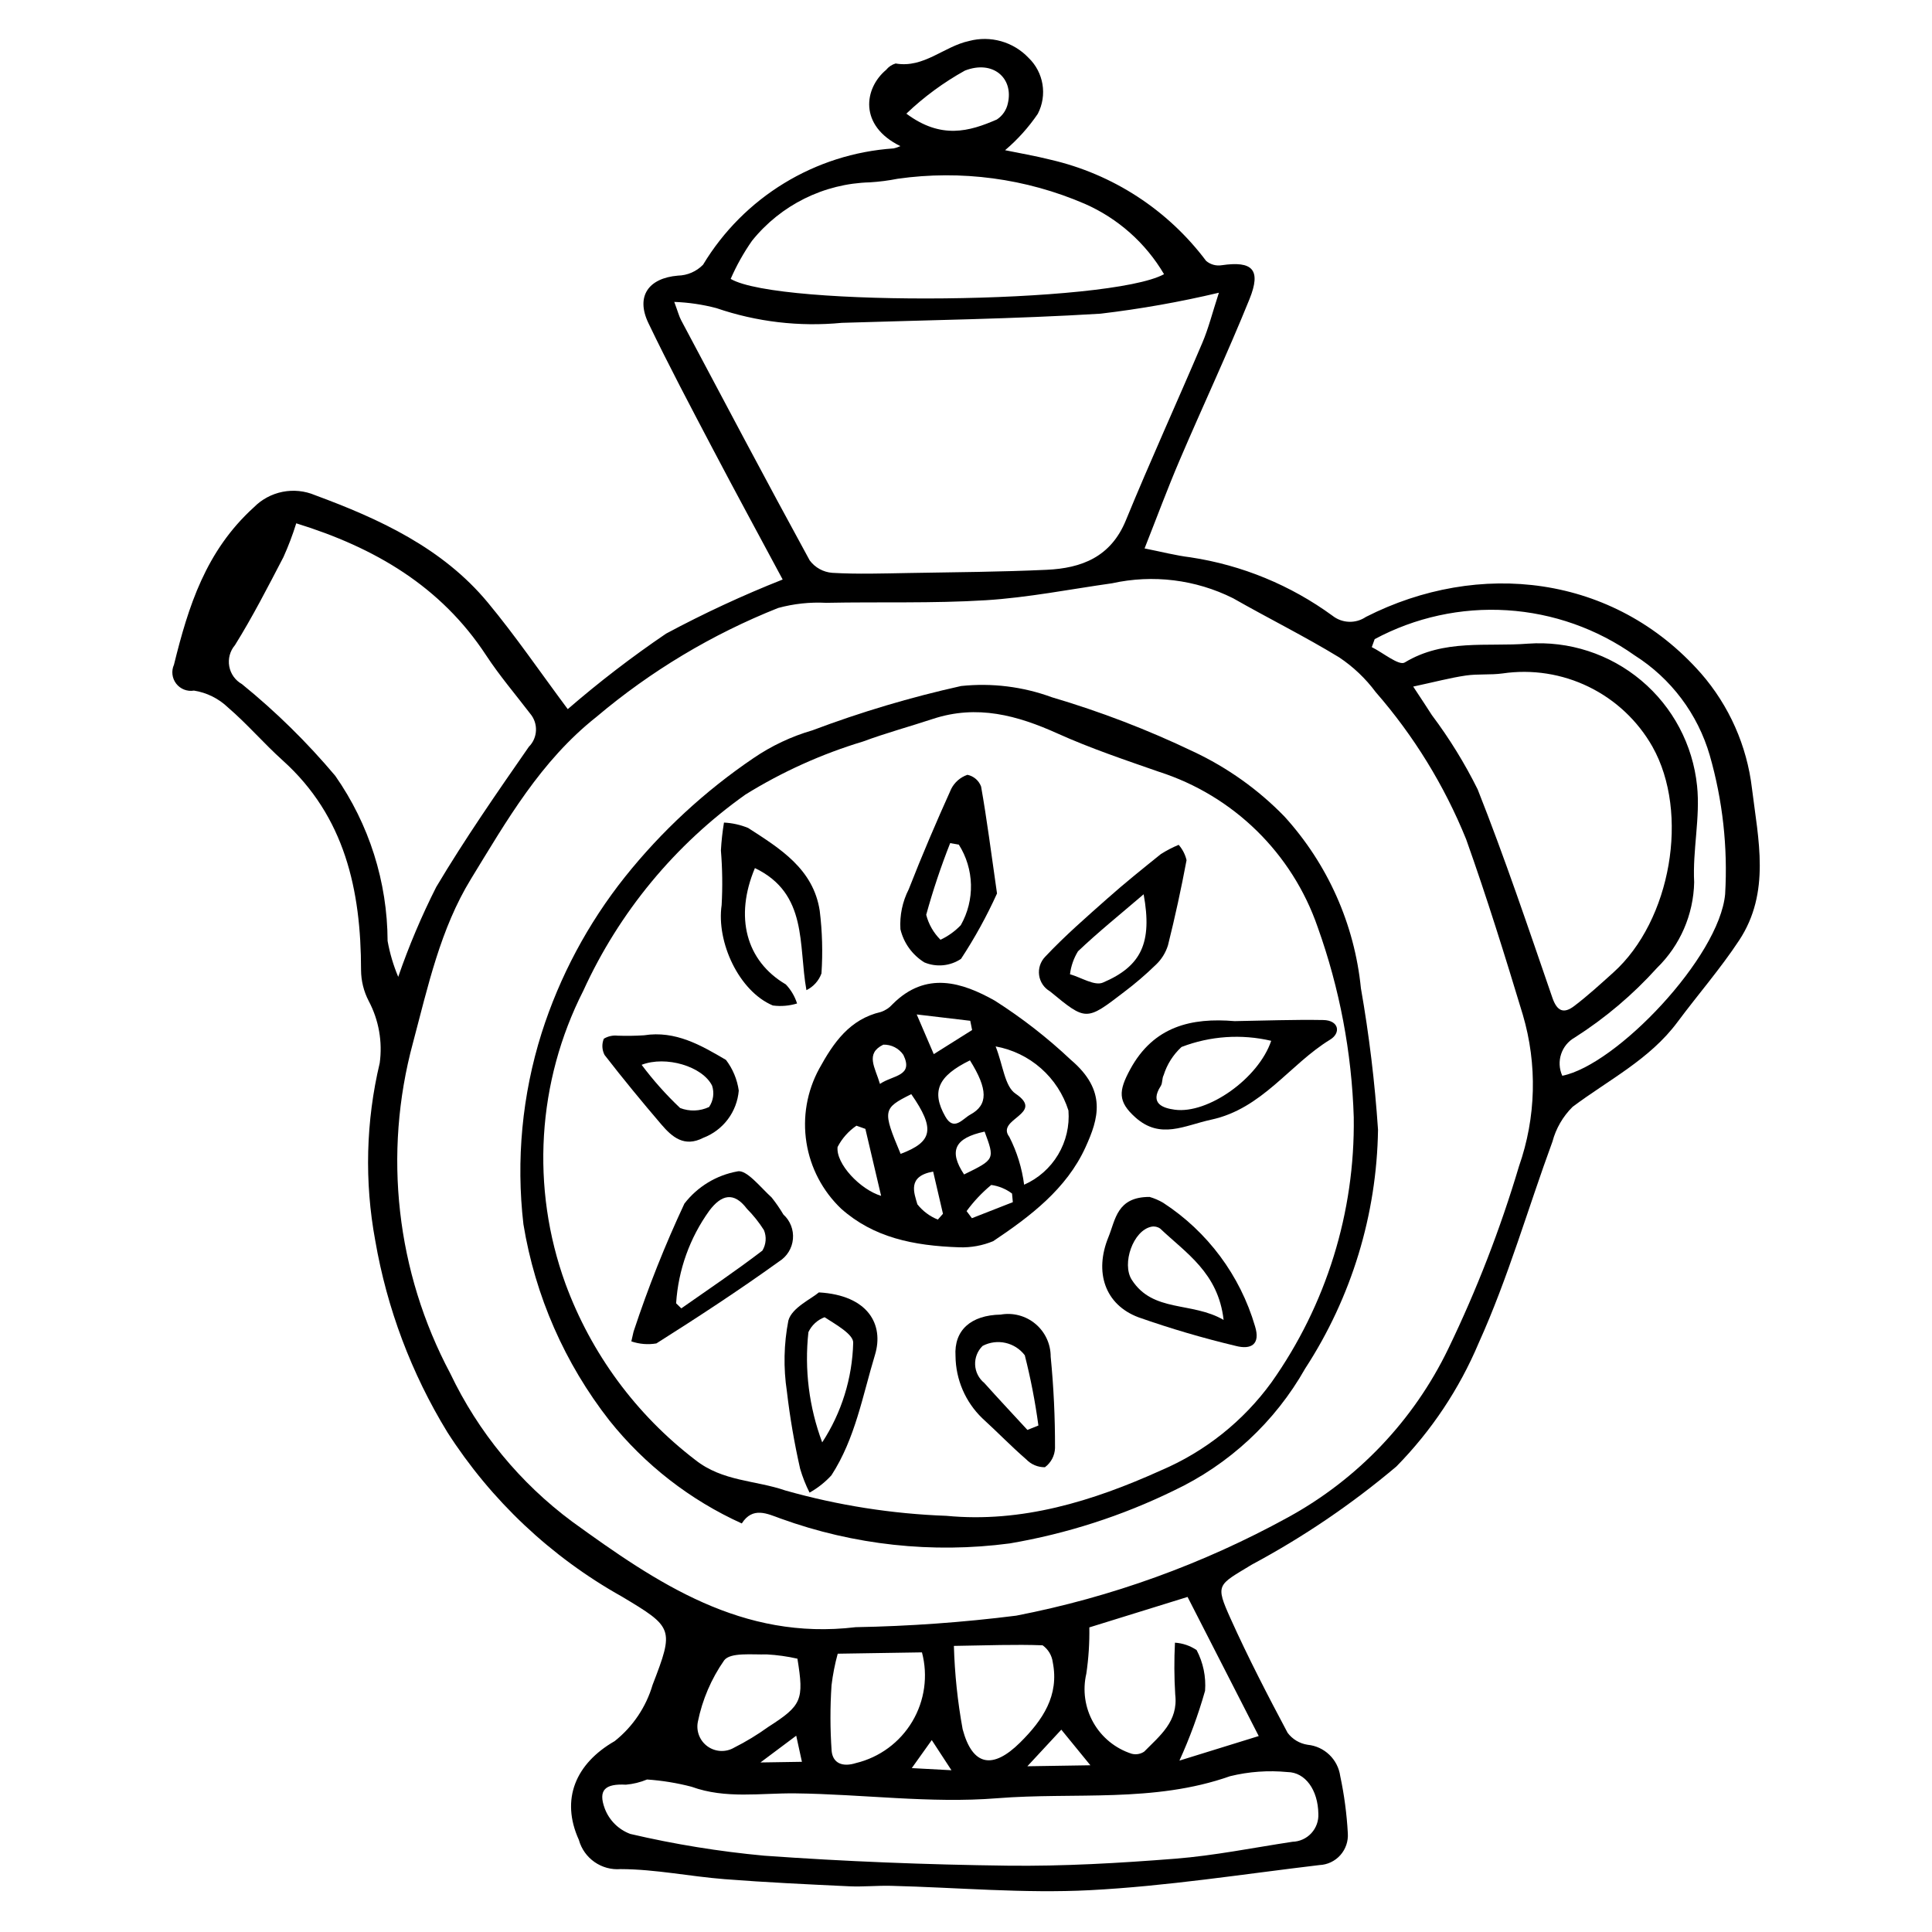
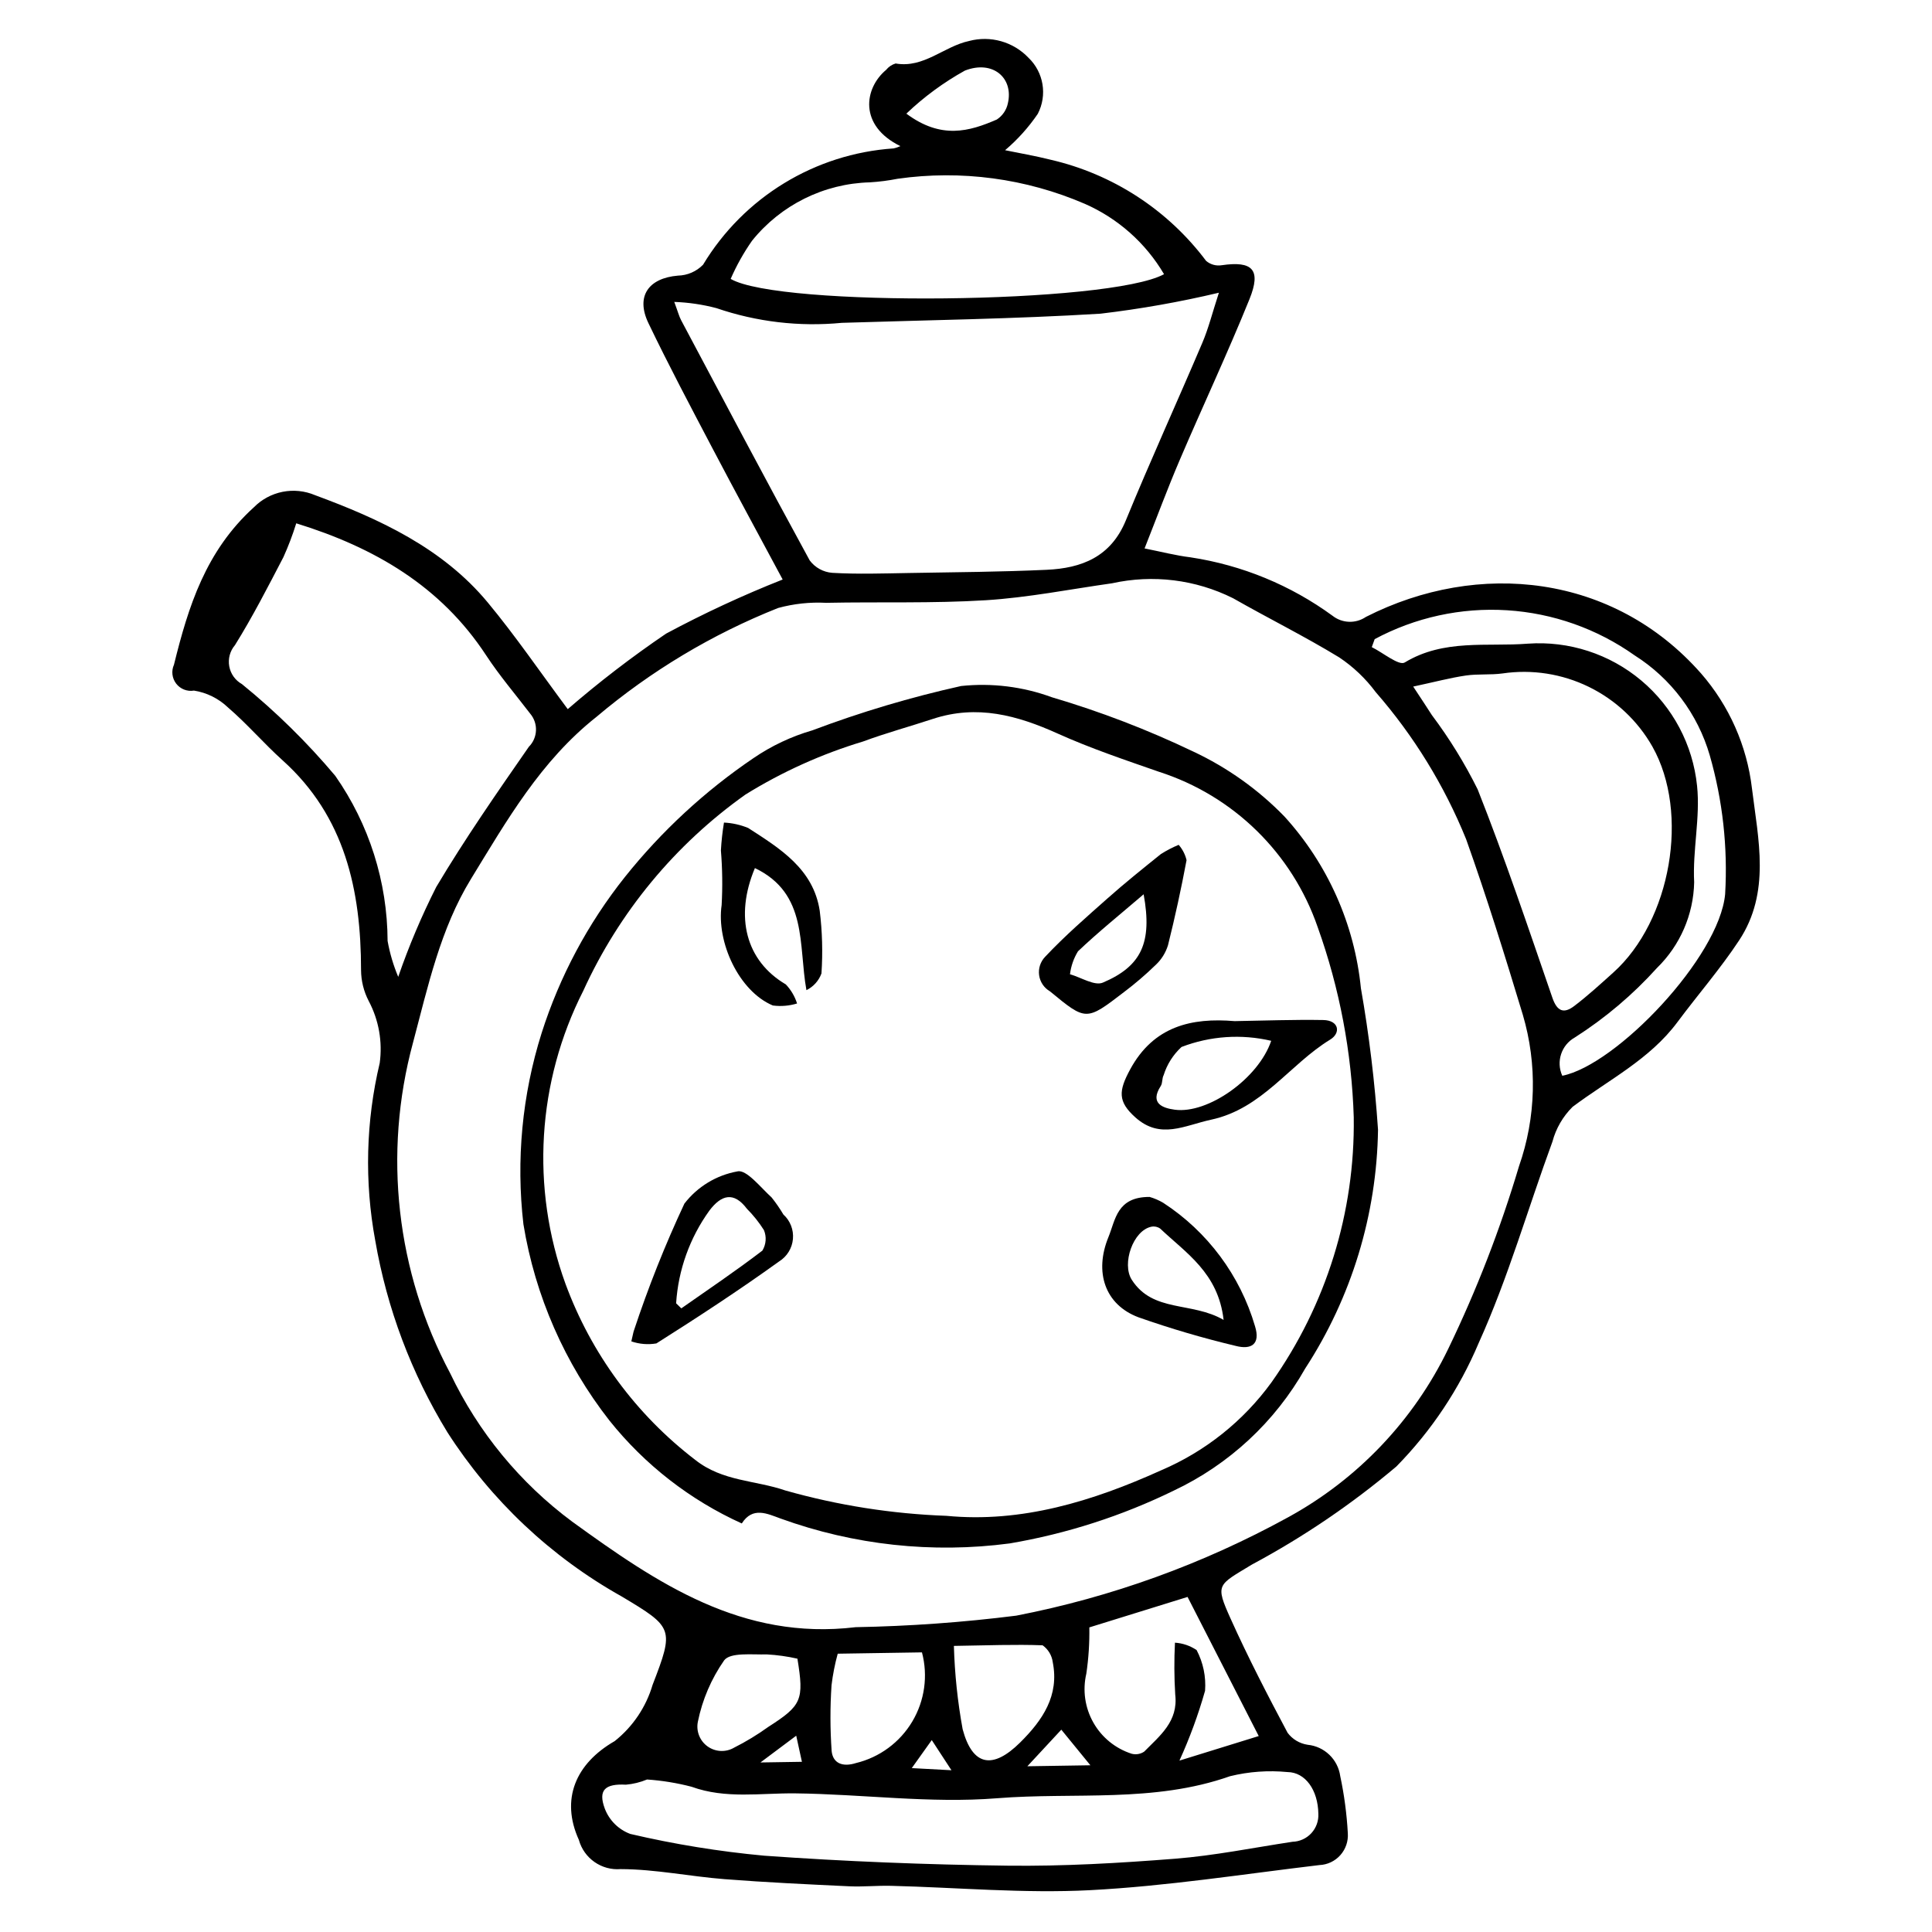
<svg xmlns="http://www.w3.org/2000/svg" fill="#000000" width="800px" height="800px" version="1.1" viewBox="144 144 512 512">
  <g>
    <path d="m294.46 331.93c8.289-7.172 16.988-13.855 26.059-20.012 10.016-5.371 20.328-10.16 30.898-14.34-6.367-11.883-12.551-23.242-18.566-34.695-5.789-11.023-11.625-22.027-17.012-33.25-3.414-7.117 0.008-11.926 7.824-12.59 2.508-0.055 4.894-1.09 6.652-2.883 10.789-17.902 29.637-29.41 50.488-30.828 0.625-0.141 1.234-0.344 1.816-0.605-11.109-5.426-9.617-15.344-3.785-20.211v-0.004c0.648-0.805 1.523-1.395 2.516-1.688 7.481 1.316 12.816-4.555 19.492-5.965v-0.004c2.777-0.734 5.699-0.707 8.465 0.074 2.762 0.781 5.266 2.293 7.246 4.375 4.035 3.856 5.039 9.91 2.473 14.863-2.441 3.59-5.359 6.832-8.668 9.641 3.695 0.766 7.934 1.48 12.09 2.527h-0.004c16.465 3.797 31.055 13.293 41.191 26.809 1.145 0.969 2.656 1.387 4.133 1.145 8.16-1.195 10.531 1.148 7.356 8.996-5.812 14.363-12.414 28.418-18.508 42.676-3.231 7.555-6.082 15.27-9.293 23.379 4.324 0.852 8.238 1.883 12.23 2.363l-0.004 0.004c13.586 2.059 26.477 7.367 37.574 15.469 2.57 2.027 6.16 2.152 8.863 0.309 29.855-15.164 65.637-11.324 88.789 14.961v-0.004c7.473 8.57 12.184 19.203 13.512 30.496 1.652 13.5 5.008 27.527-3.41 40.285-4.965 7.527-10.941 14.391-16.336 21.645-7.363 9.906-18.246 15.297-27.785 22.457v-0.004c-2.57 2.547-4.414 5.731-5.344 9.227-6.527 17.777-11.742 36.105-19.523 53.316l-0.004 0.004c-5.141 12.207-12.555 23.332-21.84 32.777-11.816 9.973-24.645 18.68-38.273 25.98-9.117 5.539-9.801 5.113-5.637 14.367 4.621 10.266 9.805 20.281 15.09 30.215 1.285 1.719 3.199 2.859 5.32 3.176 4.453 0.445 8.02 3.883 8.633 8.312 1.059 4.981 1.73 10.043 2.008 15.129 0.148 2.125-0.566 4.223-1.984 5.812-1.418 1.59-3.418 2.539-5.547 2.629-20.246 2.406-40.477 5.598-60.777 6.652-17.531 0.91-35.148-0.715-52.73-1.152-3.691-0.094-7.41 0.297-11.094 0.125-11.02-0.52-22.047-1.031-33.039-1.891-9.191-0.719-18.324-2.637-27.512-2.664v-0.004c-5.082 0.422-9.75-2.836-11.105-7.758-4.887-10.77-0.84-20.207 9.492-26.152h0.004c4.805-3.82 8.316-9.027 10.051-14.918 5.754-14.902 5.496-15.23-8.16-23.402-18.762-10.5-34.641-25.461-46.238-43.562-9.523-15.566-16.004-32.801-19.105-50.785-2.887-15.594-2.481-31.617 1.188-47.043 0.773-5.644-0.246-11.391-2.914-16.426-1.32-2.535-2.019-5.348-2.035-8.203-0.008-21.164-4.269-40.73-20.773-55.57-5.004-4.5-9.414-9.672-14.516-14.047v-0.004c-2.473-2.359-5.609-3.91-8.984-4.445-1.789 0.305-3.602-0.402-4.711-1.836-1.113-1.438-1.34-3.367-0.594-5.023 3.805-15.434 8.41-30.137 21.16-41.703 2.07-2.106 4.723-3.535 7.617-4.113 2.891-0.574 5.891-0.266 8.605 0.883 17.113 6.316 33.789 14 45.773 28.438 7.363 8.871 13.883 18.445 21.203 28.27zm76.309 243.29c14.227-0.258 28.43-1.277 42.547-3.055 25.207-4.894 49.5-13.684 72.008-26.047 18.477-10.102 33.336-25.727 42.488-44.691 7.527-15.582 13.789-31.742 18.727-48.324 4.547-12.957 4.906-27.012 1.023-40.184-4.723-15.602-9.559-31.188-15.027-46.527-5.769-14.227-13.863-27.398-23.953-38.969-2.676-3.602-5.949-6.715-9.68-9.207-9.16-5.586-18.816-10.367-28.148-15.688h-0.004c-9.906-4.945-21.215-6.34-32.027-3.953-11.164 1.578-22.305 3.801-33.508 4.496-14.055 0.871-28.168 0.395-42.254 0.684h-0.004c-4.293-0.227-8.598 0.238-12.746 1.367-17.496 6.957-33.75 16.699-48.133 28.848-14.824 11.719-23.812 27.531-33.273 42.973-8.117 13.254-11.375 28.414-15.363 43.406-7.965 29.406-4.43 60.742 9.887 87.637 7.402 15.539 18.504 29.031 32.328 39.285 22.531 16.316 45.004 31.559 75.113 27.949zm-48.082-351.21c0.973 2.621 1.27 3.809 1.824 4.859 11.289 21.25 22.531 42.527 34.066 63.641 1.422 1.914 3.602 3.113 5.977 3.297 6.715 0.391 13.48 0.164 20.227 0.047 12.203-0.211 24.418-0.289 36.613-0.852 9.215-0.426 16.973-3.363 20.969-13.098 6.488-15.809 13.602-31.371 20.289-47.102 1.633-3.84 2.644-7.934 4.367-13.223v-0.004c-10.344 2.453-20.82 4.309-31.379 5.555-22.824 1.395-45.695 1.691-68.547 2.426-11.227 1.086-22.559-0.242-33.234-3.898-3.648-0.961-7.398-1.516-11.172-1.648zm-100.18 58.672c-0.945 3.051-2.078 6.039-3.391 8.949-4.102 7.879-8.164 15.812-12.855 23.348h-0.004c-1.312 1.547-1.863 3.598-1.504 5.594 0.355 1.996 1.59 3.727 3.359 4.719 8.996 7.305 17.281 15.445 24.738 24.312 8.973 12.832 13.812 28.098 13.867 43.754 0.582 3.266 1.527 6.457 2.816 9.516 2.816-8.152 6.18-16.105 10.07-23.801 7.582-12.738 16.074-24.965 24.543-37.16 2.387-2.391 2.543-6.211 0.359-8.789-3.926-5.133-8.145-10.074-11.68-15.465-11.977-18.273-29.496-28.543-50.32-34.977zm296.01 43.273c2.375 3.625 3.715 5.602 4.988 7.621l0.004-0.004c4.617 6.156 8.664 12.723 12.082 19.613 7.199 18.168 13.434 36.734 19.805 55.227 1.242 3.606 3.012 4.301 5.777 2.203 3.617-2.746 6.984-5.836 10.367-8.879 15.324-13.766 20.258-42.328 10.379-59.848h0.004c-3.894-6.867-9.77-12.395-16.863-15.859-7.09-3.465-15.062-4.707-22.871-3.559-3.231 0.441-6.559 0.082-9.777 0.559-4.129 0.613-8.199 1.699-13.895 2.922zm-203.04 289.63c-1.789 0.742-3.68 1.207-5.609 1.375-5.426-0.293-7.457 1.344-5.586 6.356 1.18 3.098 3.641 5.539 6.75 6.695 11.688 2.734 23.551 4.66 35.5 5.766 21.43 1.535 42.945 2.375 64.449 2.644 14.797 0.184 29.664-0.68 44.453-1.844 10.395-0.82 20.715-2.918 31.062-4.484v-0.004c1.902-0.047 3.707-0.859 5.004-2.254 1.293-1.398 1.973-3.258 1.875-5.16-0.094-6.352-3.484-11.016-8.172-11.059-5.098-0.496-10.246-0.125-15.223 1.094-20.227 7.137-41.195 4.199-61.746 5.844-17.707 1.418-35.633-1.09-53.477-1.293-9.215-0.105-18.438 1.527-27.465-1.746v-0.004c-3.871-1.008-7.828-1.652-11.816-1.926zm137.01-398.92h-0.004c-4.863-8.266-12.211-14.789-20.992-18.645-15.609-6.738-32.777-9.039-49.609-6.644-2.418 0.477-4.867 0.793-7.328 0.945-12.184 0.316-23.613 5.977-31.25 15.473-2.223 3.176-4.121 6.562-5.668 10.117 12.781 7.531 100.36 6.648 114.85-1.246zm55.816 96.715-0.766 2.117c2.977 1.469 7.191 5.004 8.734 4.066 10.371-6.297 21.895-4.133 32.621-4.984h0.004c10.902-0.777 21.684 2.723 30.051 9.754 8.371 7.031 13.676 17.043 14.793 27.918 0.883 8.375-1.215 17.078-0.766 25.551-0.18 8.57-3.719 16.727-9.852 22.711-6.394 7.09-13.715 13.285-21.766 18.422-3.582 2-5.031 6.414-3.332 10.152 14.332-2.84 41.613-31.41 43.156-48.129 0.727-12.398-0.648-24.828-4.07-36.766-3.18-10.969-10.262-20.398-19.91-26.508-9.945-7.059-21.664-11.199-33.836-11.961s-24.312 1.891-35.062 7.656zm-51.742 297.2 21.016-6.508c-6.34-12.391-12.531-24.496-18.859-36.867l-26.027 8.07h-0.004c0.066 4.102-0.199 8.199-0.797 12.258-1.031 4.398-0.367 9.027 1.859 12.961 2.223 3.934 5.848 6.883 10.148 8.266 1.141 0.305 2.356 0.098 3.332-0.566 4.164-4.231 9.066-8.016 8.219-15.125-0.281-4.574-0.305-9.164-0.07-13.742 2.055 0.133 4.035 0.809 5.738 1.961 1.742 3.316 2.519 7.055 2.238 10.789-1.793 6.328-4.066 12.516-6.793 18.504zm-59.77-30.398c0.211 7.414 0.988 14.801 2.324 22.098 2.629 9.793 7.992 10.672 15.223 3.512 5.977-5.922 10.414-12.449 8.652-21.293-0.234-1.801-1.207-3.422-2.688-4.477-7.262-0.273-14.555 0.02-23.512 0.16zm-30.785 2.066c-0.75 2.738-1.301 5.527-1.641 8.348-0.387 5.801-0.379 11.621 0.027 17.418 0.305 3.215 2.824 4.367 6.465 3.211 6.242-1.512 11.613-5.473 14.902-10.992 3.289-5.516 4.215-12.125 2.57-18.336l-10.703 0.168zm-10.68 1.32c-2.668-0.605-5.379-0.984-8.109-1.133-3.898 0.113-9.629-0.598-11.297 1.559-3.418 4.894-5.797 10.441-6.981 16.293-0.5 2.504 0.516 5.066 2.594 6.543 2.082 1.48 4.836 1.598 7.035 0.305 3.137-1.582 6.144-3.406 8.996-5.461 8.934-5.723 9.543-7.141 7.762-18.105zm28.867-409.45c9.242 6.879 16.688 4.723 23.977 1.555 1.512-0.988 2.566-2.539 2.93-4.309 1.555-6.68-3.965-11.547-11.391-8.656-5.637 3.129-10.852 6.961-15.516 11.41zm32.07 437.96 16.699-0.262-7.703-9.434c-3.141 3.383-5.734 6.176-8.996 9.695zm-70.734-1.008 10.988-0.172-1.508-6.918zm50.617 2.062c-2.113-3.234-3.352-5.133-5.219-7.992-1.895 2.66-3.168 4.445-5.297 7.426z" />
    <path d="m340.58 547.73c-13.676-6.191-25.695-15.535-35.066-27.262-11.852-15.148-19.695-33.043-22.801-52.023-1.977-17.027-0.34-34.281 4.809-50.633 4.781-15.035 12.273-29.074 22.098-41.418 9.703-12.145 21.18-22.75 34.043-31.473 4.785-3.269 10.062-5.762 15.629-7.375 12.848-4.844 26.02-8.766 39.418-11.746 8.141-0.859 16.371 0.16 24.051 2.981 12.859 3.797 25.395 8.609 37.488 14.398 9.012 4.227 17.188 10.047 24.125 17.184 11.473 12.602 18.586 28.562 20.281 45.52 2.18 12.41 3.691 24.934 4.535 37.504-0.332 22.492-7.023 44.434-19.301 63.281-7.992 14.137-20.176 25.449-34.863 32.375-13.734 6.703-28.355 11.41-43.422 13.977-20.48 2.711-41.312 0.449-60.738-6.59-3.527-1.281-7.402-3.238-10.285 1.301zm162.18-107.61c-0.531-17.199-3.754-34.207-9.555-50.406-6.75-19.602-22.355-34.871-42.102-41.195-9.027-3.148-18.133-6.207-26.82-10.125-10.688-4.82-21.348-7.742-33.086-3.867-6.156 2.031-12.426 3.731-18.496 5.984h-0.004c-10.941 3.301-21.406 8.023-31.121 14.039-18.672 13.25-33.512 31.203-43.008 52.035-12.238 24.098-13.949 52.184-4.727 77.59 6.797 18.508 18.719 34.699 34.379 46.688 7.269 5.785 16.008 5.383 23.949 8.145l-0.004-0.004c13.902 3.934 28.227 6.188 42.664 6.707 19.875 1.918 38.707-3.848 56.855-12.051 11.695-4.984 21.816-13.051 29.285-23.34 14.512-20.504 22.141-45.082 21.789-70.199z" />
-     <path d="m398.25 474.55c-12.371-0.414-22.785-2.648-31.305-10.203-4.93-4.68-8.176-10.859-9.23-17.574-1.059-6.719 0.133-13.594 3.387-19.562 3.781-6.875 8.035-13.105 16.363-15.035v-0.004c1.188-0.402 2.246-1.109 3.074-2.047 8.883-8.922 18.508-5.773 27.109-0.934 7.188 4.578 13.93 9.824 20.133 15.672 9.652 8.191 7.324 15.637 3.883 23.188-5.019 11.02-14.648 18.309-24.457 24.871-2.836 1.176-5.887 1.73-8.957 1.629zm9.605-53.238c1.988 5.039 2.402 10.582 5.277 12.523 7.981 5.383-5.336 6.613-1.652 11.449h0.004c2.019 3.973 3.348 8.258 3.922 12.676 3.75-1.656 6.894-4.438 9-7.957 2.102-3.523 3.062-7.609 2.746-11.699-1.363-4.32-3.879-8.191-7.281-11.184-3.398-2.996-7.555-5.004-12.016-5.809zm-6.809 3.695c-8.5 4.168-10.27 8.254-6.539 14.867 2.289 4.055 4.625 0.598 6.625-0.484 4.758-2.574 4.715-6.719-0.082-14.379zm-27.715 18.156-2.371-0.844 0.004 0.004c-2.106 1.438-3.824 3.375-4.996 5.641-0.48 4.469 6.031 11.305 11.539 12.949-1.438-6.125-2.805-11.938-4.172-17.746zm12.168-9.199c-7.578 3.769-7.66 4.285-2.824 15.828 8.527-3.207 9.199-6.641 2.828-15.824zm16.121-16.996-0.492-2.449-14.188-1.68c2.012 4.684 3.152 7.344 4.519 10.52zm3.312 26.918c-7.953 1.703-9.578 5.098-5.441 11.355 8.168-3.996 8.168-3.996 5.441-11.355zm-27.734-12.637c3.422-2.356 8.98-1.988 6.211-7.684-1.191-1.758-3.199-2.785-5.32-2.719-4.883 2.371-2.156 6.055-0.891 10.402zm14.098 23.234c-6.957 1.227-5.023 5.699-4.18 8.668 1.422 1.801 3.293 3.199 5.426 4.051l1.355-1.539c-0.852-3.652-1.699-7.305-2.602-11.18zm21.117 8.102-0.211-2.285 0.004 0.004c-1.613-1.219-3.512-2.004-5.516-2.281-2.453 2.027-4.648 4.359-6.531 6.93l1.41 1.879c3.617-1.414 7.231-2.832 10.844-4.246z" />
    <path d="m471.2 414.61c7.828-0.125 15.66-0.434 23.477-0.293 4.172 0.074 4.727 3.418 1.84 5.184-10.797 6.598-17.961 18.297-31.547 21.227-7.098 1.531-13.441 5.328-20.078-0.602-4.715-4.215-4.461-7.039-1.395-12.707 6.215-11.48 16.293-13.773 27.703-12.809zm9.68 5.215c-7.906-1.848-16.184-1.281-23.762 1.633-2.211 2.027-3.848 4.609-4.742 7.477-0.465 0.84-0.25 2.074-0.762 2.863-3.055 4.719 0.691 5.875 3.707 6.285 8.754 1.191 22.184-8.254 25.559-18.258z" />
    <path d="m311.31 499.48c0.484-2.051 0.535-2.469 0.68-2.852 3.793-11.477 8.262-22.715 13.383-33.66 3.465-4.492 8.477-7.531 14.055-8.535 2.375-0.586 6.141 4.258 9.047 6.894h0.004c1.145 1.434 2.188 2.949 3.125 4.527 1.816 1.648 2.754 4.055 2.531 6.5-0.219 2.441-1.574 4.641-3.66 5.938-10.582 7.617-21.508 14.762-32.527 21.73h0.004c-2.227 0.375-4.508 0.188-6.641-0.543zm11.871-10.09 1.371 1.34c7.203-5.051 14.508-9.965 21.488-15.309v-0.004c0.992-1.641 1.145-3.656 0.41-5.426-1.293-2.047-2.805-3.941-4.512-5.656-3.5-4.652-6.801-3.676-9.934 0.473-5.195 7.199-8.258 15.719-8.824 24.578z" />
    <path d="m448.66 461.2c1.266 0.367 2.481 0.891 3.613 1.562 11.742 7.644 20.363 19.234 24.312 32.676 1.523 4.891-1.062 6.289-5.098 5.242-8.723-2.078-17.332-4.609-25.789-7.586-8.887-3.34-11.758-11.965-7.949-21.258 1.887-4.606 2.219-10.66 10.91-10.637zm19.609 32.586c-1.426-12.477-9.984-17.715-16.809-24.203l-0.004 0.004c-0.664-0.477-1.496-0.656-2.297-0.5-4.883 0.961-7.941 9.828-5.231 14.062 5.613 8.773 15.91 5.738 24.336 10.641z" />
    <path d="m344.06 374.05c-5.426 12.883-2.41 24.609 8.207 30.84l-0.004 0.004c1.355 1.434 2.371 3.156 2.969 5.039-2.078 0.633-4.269 0.816-6.426 0.531-8.969-3.766-15.016-16.801-13.559-26.664h-0.004c0.266-4.801 0.199-9.617-0.195-14.414 0.137-2.477 0.41-4.945 0.812-7.394 2.199 0.105 4.367 0.59 6.406 1.426 8.422 5.438 17.273 10.84 18.969 21.938 0.68 5.512 0.832 11.074 0.461 16.617-0.707 1.938-2.133 3.523-3.984 4.43-2.168-11.945 0.445-25.586-13.652-32.352z" />
-     <path d="m361.01 486.5c13.141 0.746 17.277 8.605 14.875 16.527-3.301 10.883-5.223 22.191-11.551 31.949-1.676 1.828-3.629 3.375-5.793 4.586-1.023-2.027-1.859-4.144-2.496-6.324-1.535-6.766-2.707-13.613-3.512-20.504-0.945-6.231-0.812-12.578 0.391-18.762 0.906-3.41 6.098-5.754 8.086-7.473zm0.883 39.746c5.133-7.859 7.977-16.996 8.211-26.383 0.125-2.238-4.672-4.891-7.578-6.785-1.895 0.707-3.434 2.129-4.289 3.957-1.086 9.891 0.168 19.895 3.656 29.211z" />
-     <path d="m408.22 380.78c-2.723 6.016-5.914 11.812-9.543 17.332-2.871 1.918-6.516 2.269-9.703 0.938-3.199-1.977-5.481-5.141-6.352-8.797-0.227-3.656 0.531-7.305 2.195-10.566 3.5-8.957 7.289-17.812 11.246-26.582h-0.004c0.891-1.777 2.441-3.129 4.32-3.773 1.664 0.344 3.031 1.523 3.621 3.113 1.523 8.59 2.629 17.258 4.219 28.336zm-10.117-12.938-2.297-0.406v-0.004c-2.453 6.215-4.574 12.555-6.352 18.996 0.641 2.508 1.949 4.793 3.785 6.617 2.019-0.945 3.844-2.258 5.383-3.867 1.852-3.273 2.781-6.984 2.691-10.742-0.094-3.758-1.203-7.418-3.211-10.594z" />
    <path d="m456.36 367.89c1.016 1.164 1.734 2.555 2.09 4.059-1.414 7.555-3.051 15.07-4.918 22.547-0.605 1.969-1.711 3.754-3.211 5.168-2.676 2.606-5.512 5.035-8.496 7.281-10.008 7.695-10.016 7.637-19.57-0.227-1.562-0.902-2.625-2.477-2.875-4.266-0.25-1.785 0.336-3.59 1.59-4.891 5.188-5.519 10.945-10.52 16.625-15.559 4.559-4.043 9.32-7.863 14.074-11.684v0.004c1.492-0.941 3.062-1.758 4.691-2.434zm-9.285 13.105c-6.375 5.465-12.102 10.07-17.402 15.117-1.133 1.852-1.855 3.926-2.117 6.078 2.941 0.824 6.5 3.152 8.715 2.211 10.27-4.363 13.129-10.648 10.805-23.406z" />
-     <path d="m409.18 492.38c3.293-0.582 6.68 0.324 9.238 2.477 2.562 2.156 4.035 5.336 4.023 8.68 0.789 8.055 1.172 16.141 1.148 24.234-0.074 2.004-1.059 3.867-2.676 5.059-1.867 0.023-3.664-0.734-4.953-2.086-4.019-3.477-7.719-7.32-11.652-10.902-4.473-4.316-7.023-10.246-7.086-16.461-0.445-6.902 4.121-10.855 11.957-11zm7.098 30.566 2.91-1.172c-0.844-6.269-2.051-12.488-3.609-18.617-2.625-3.441-7.344-4.488-11.176-2.481-1.348 1.312-2.07 3.137-1.984 5.012 0.086 1.879 0.973 3.629 2.43 4.812 3.758 4.195 7.613 8.301 11.426 12.445z" />
-     <path d="m339.78 433.02c-0.23 2.762-1.234 5.398-2.898 7.613-1.664 2.215-3.922 3.914-6.508 4.902-5.019 2.586-8.242-0.188-11.102-3.531-5.152-6.023-10.191-12.152-15.047-18.418v0.004c-0.707-1.336-0.781-2.922-0.203-4.32 1.098-0.66 2.383-0.945 3.66-0.805 2.332 0.082 4.664 0.047 6.992-0.102 8.367-1.316 15.164 2.68 21.719 6.527 1.805 2.375 2.973 5.172 3.387 8.129zm-25.742-6.832c3.07 4.098 6.481 7.926 10.199 11.445 2.488 0.969 5.266 0.871 7.68-0.27 1.129-1.66 1.422-3.746 0.793-5.652-2.547-5.125-12.25-8.008-18.672-5.523z" />
  </g>
</svg>